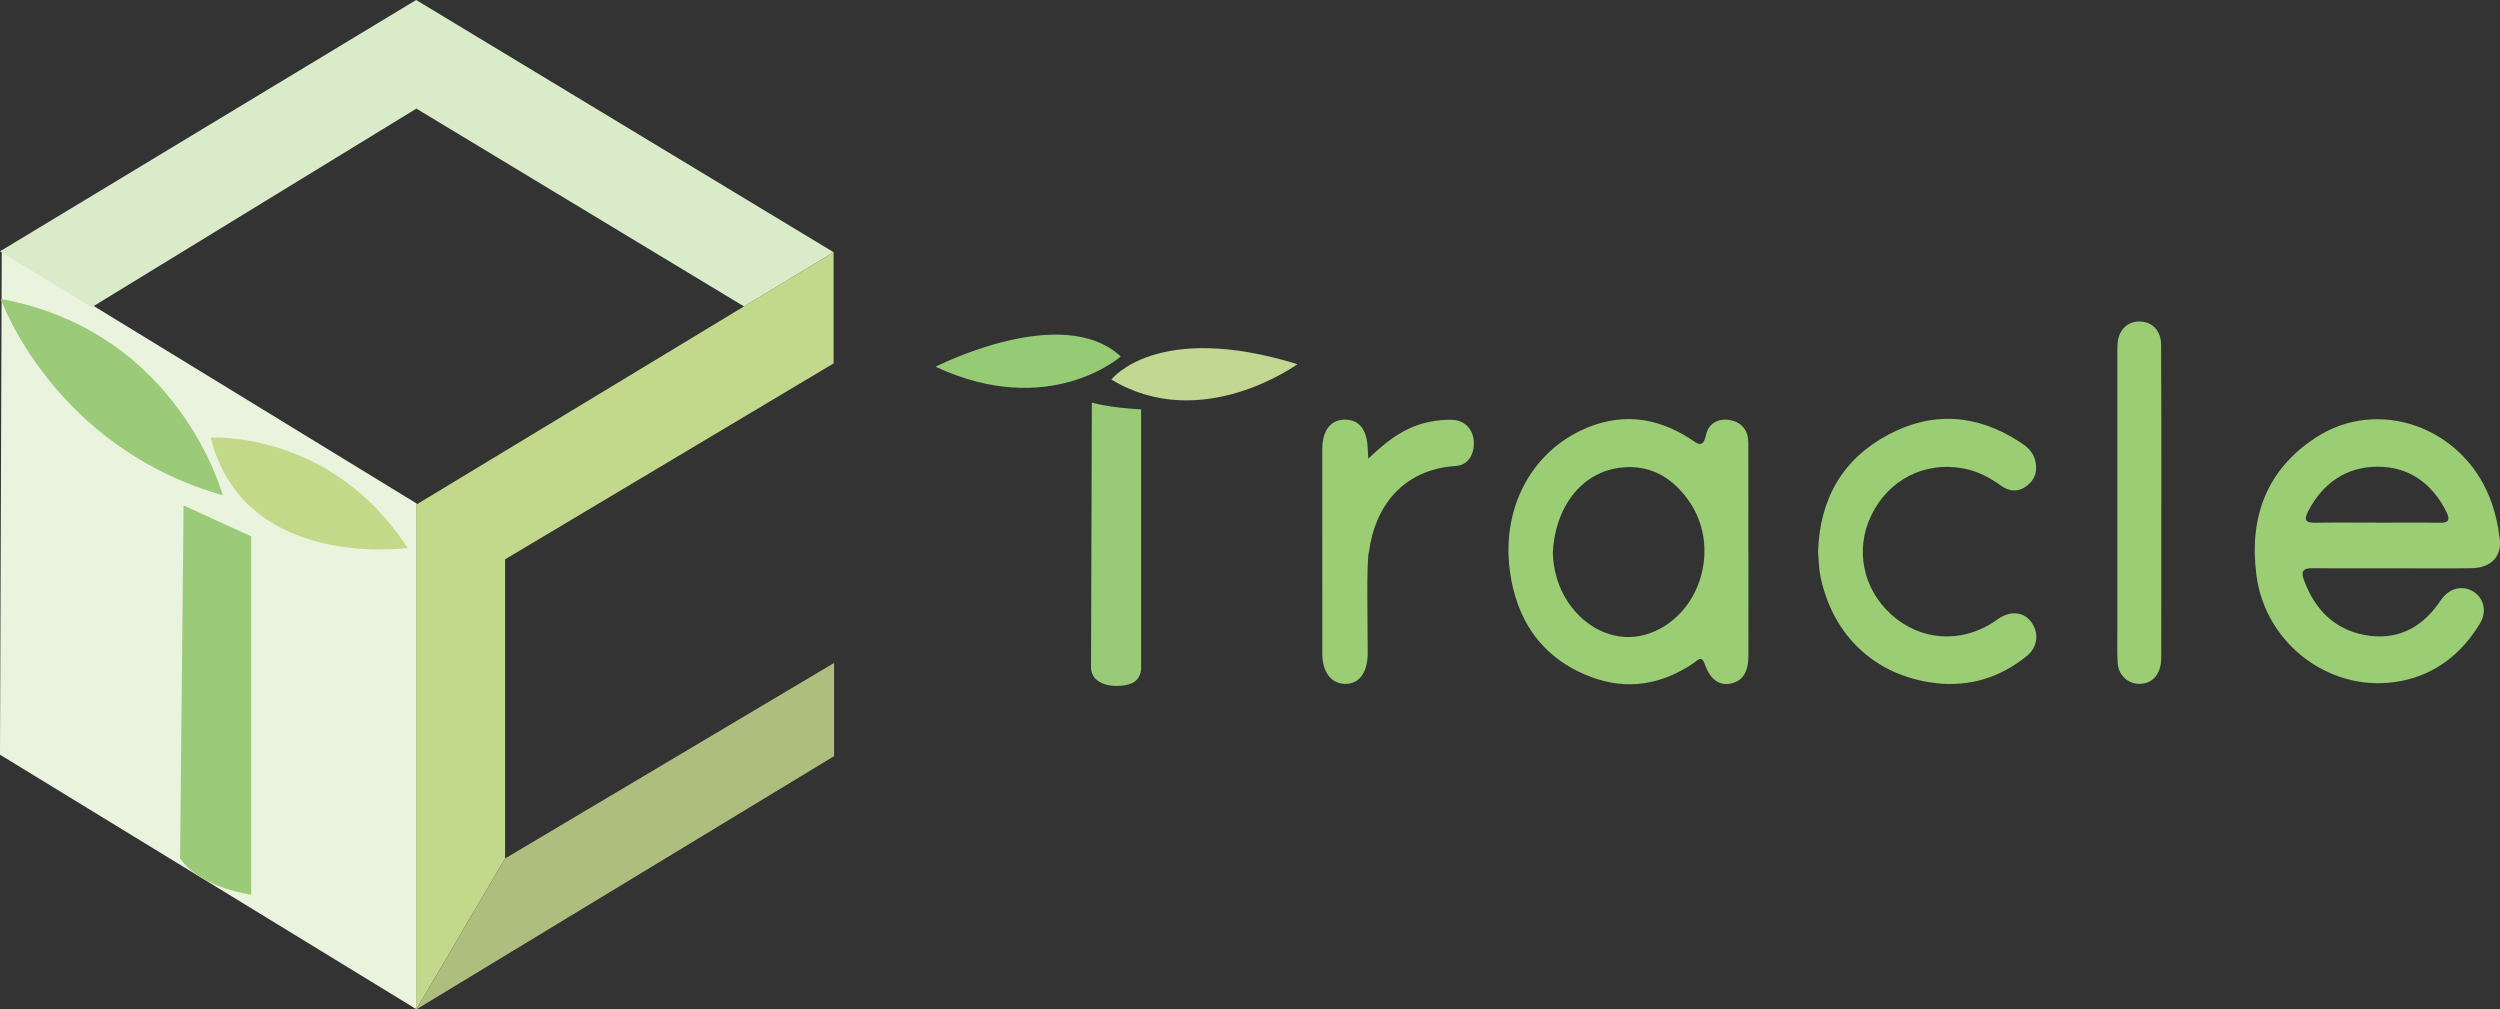
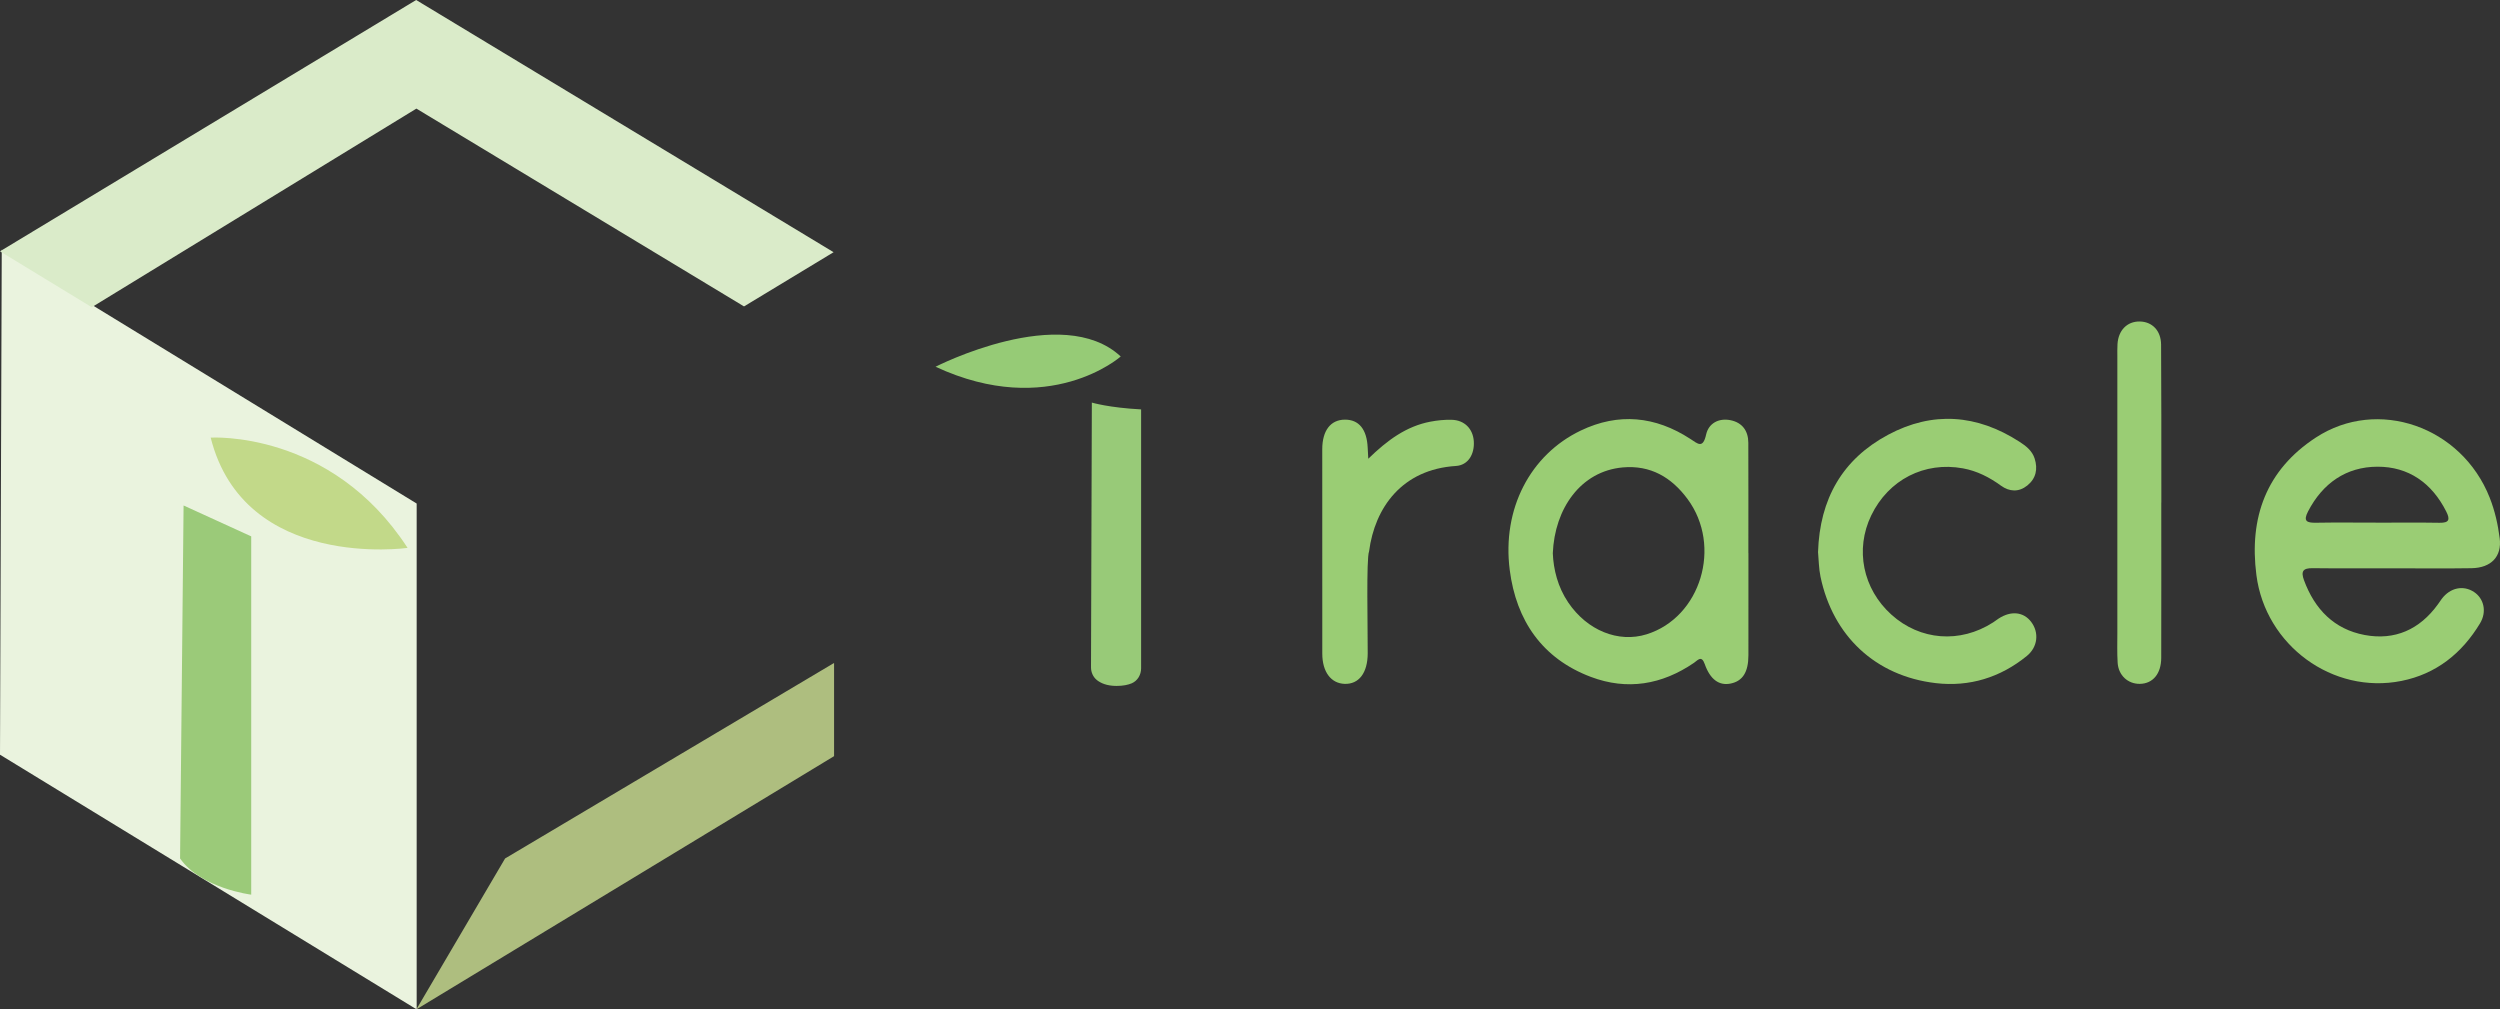
<svg xmlns="http://www.w3.org/2000/svg" width="213px" height="86px" viewBox="0 0 213 86" version="1.1">
  <rect x="0" y="0" width="213" height="86" fill="#333333" stroke="none" />
  <title>logo-green</title>
  <g id="垃可" stroke="none" stroke-width="1" fill="none" fill-rule="evenodd">
    <g id="頁面編號-040201-C-01-忘記密碼" transform="translate(-614, -203)">
      <g id="logo" transform="translate(614, 156)">
        <g id="logo-green" transform="translate(0, 47)">
          <polygon id="Fill-1" fill="#EAF3DE" points="0 64.3 35.5 86 35.5 42.902 0.149 21.278" />
-           <path d="M18.974,42.194 C18.974,42.194 15.274,28.255 0.064,25.467 C0.064,25.467 4.483,38.063 18.974,42.194" id="Fill-2" fill="#9BCA79" />
          <path d="M17.95,37.286 C17.95,37.286 28.194,36.625 34.726,46.681 C34.726,46.681 20.816,48.665 17.95,37.286" id="Fill-4" fill="#C2D989" />
          <path d="M15.641,43.067 L21.404,45.699 L21.404,76.225 C21.404,76.225 17.138,75.699 15.342,73.142 L15.641,43.067 Z" id="Fill-6" fill="#9BCA79" />
-           <polygon id="Fill-8" fill="#C2D98B" points="71.022 21.488 71.022 30.962 43.033 47.654 43.033 73.142 35.473 86 35.473 42.992" />
          <polygon id="Fill-11" fill="#AEBE7F" points="71.063 56.484 71.063 64.424 35.473 86 43.033 73.142" />
          <polygon id="Fill-14" fill="#DAEBC9" points="71.022 21.488 35.456 0 0 21.413 7.818 26.176 35.476 9.253 63.39 26.107" />
          <path d="M79.708,31.246 C79.708,31.246 90.492,25.72 95.486,30.373 C95.486,30.373 89.406,35.754 79.708,31.246" id="Fill-17" fill="#96CB76" />
-           <path d="M94.69,32.337 C94.69,32.337 98.526,27.319 110.54,31.028 C110.54,31.028 102.362,36.99 94.69,32.337" id="Fill-19" fill="#C2D792" />
          <path d="M93.025,34.3 C93.025,34.3 94.473,34.737 97.223,34.881 L97.223,56.945 C97.223,57.493 96.917,58.013 96.413,58.222 C96.106,58.349 95.689,58.441 95.124,58.441 C94.306,58.441 93.783,58.203 93.456,57.943 C93.129,57.681 92.953,57.274 92.954,56.855 L93.025,34.3 Z" id="Fill-21" fill="#98CA78" />
          <path d="M202.407,44.528 L202.407,44.532 C204.218,44.532 206.029,44.51 207.84,44.541 C208.66,44.556 208.77,44.278 208.422,43.587 C207.201,41.159 205.215,39.751 202.549,39.763 C199.896,39.775 197.896,41.164 196.646,43.573 C196.207,44.416 196.552,44.55 197.321,44.537 C199.016,44.507 200.711,44.528 202.407,44.528 M203.862,48.42 C201.588,48.419 199.314,48.437 197.04,48.409 C196.219,48.399 196.016,48.663 196.305,49.446 C197.218,51.914 198.872,53.613 201.467,54.101 C204.042,54.584 206.155,53.635 207.707,51.492 C207.821,51.336 207.924,51.173 208.04,51.019 C208.758,50.07 209.871,49.835 210.785,50.437 C211.624,50.99 211.899,52.111 211.301,53.105 C209.757,55.669 207.558,57.426 204.599,58.016 C198.747,59.182 193.017,54.991 192.245,48.996 C191.615,44.102 193.077,40.047 197.306,37.281 C202.576,33.834 209.723,36.332 212.119,42.392 C212.563,43.514 212.825,44.679 212.974,45.867 C213.168,47.407 212.259,48.384 210.57,48.411 C208.335,48.447 206.098,48.42 203.862,48.42" id="Fill-23" fill="#9ACD74" />
          <path d="M132.299,47.138 C132.356,48.528 132.724,50.013 133.611,51.327 C135.227,53.721 137.888,54.79 140.289,54.043 C144.907,52.606 146.75,46.525 143.775,42.511 C142.404,40.659 140.616,39.612 138.253,39.824 C134.68,40.147 132.455,43.325 132.299,47.138 L132.299,47.138 Z M148.967,47.125 C148.967,50.029 148.972,52.932 148.965,55.835 C148.961,57.267 148.476,58.025 147.459,58.237 C146.475,58.443 145.708,57.902 145.241,56.573 C144.969,55.797 144.643,56.258 144.326,56.474 C141.595,58.339 138.642,58.84 135.542,57.672 C131.382,56.104 129.182,52.855 128.631,48.575 C127.958,43.351 130.387,38.743 134.676,36.686 C137.9,35.141 141.036,35.457 144.012,37.392 C144.658,37.812 145.086,38.259 145.363,37.018 C145.576,36.061 146.442,35.596 147.447,35.802 C148.436,36.005 148.953,36.702 148.957,37.72 C148.968,40.856 148.961,43.991 148.961,47.125 L148.967,47.125 Z" id="Fill-26" fill="#9ACD74" />
          <path d="M154.897,47.033 C155.042,42.508 156.973,39.123 160.873,37.039 C164.668,35.01 168.441,35.304 172.053,37.633 C172.608,37.991 173.136,38.395 173.351,39.064 C173.638,39.962 173.466,40.771 172.725,41.366 C172.006,41.943 171.209,41.907 170.477,41.375 C169.494,40.661 168.446,40.125 167.245,39.904 C163.965,39.302 160.897,40.872 159.429,43.916 C158.031,46.813 158.715,50.172 161.147,52.367 C163.594,54.575 167.002,54.837 169.808,53.032 C169.97,52.928 170.122,52.807 170.283,52.702 C171.334,52.015 172.403,52.125 173.056,52.984 C173.741,53.885 173.629,55.12 172.688,55.887 C170.427,57.729 167.788,58.538 164.923,58.202 C159.788,57.6 156.16,54.182 155.106,49.131 C154.958,48.419 154.958,47.675 154.897,47.033" id="Fill-28" fill="#9ACD74" />
          <path d="M116.578,39.085 C118.21,37.494 119.82,36.32 121.859,35.928 C122.459,35.813 123.082,35.75 123.691,35.767 C124.775,35.796 125.493,36.532 125.567,37.584 C125.643,38.682 125.099,39.633 124.049,39.7 C119.458,39.99 117.132,43.241 116.645,46.978 C116.401,47.585 116.535,53.46 116.529,55.666 C116.523,57.334 115.778,58.308 114.559,58.265 C113.394,58.223 112.661,57.241 112.659,55.692 C112.654,49.887 112.653,44.081 112.656,38.276 C112.657,36.679 113.372,35.759 114.589,35.753 C115.784,35.749 116.457,36.581 116.527,38.147 C116.538,38.375 116.552,38.602 116.578,39.085" id="Fill-30" fill="#9ACD74" />
          <path d="M184.141,42.82 C184.141,47.229 184.149,51.638 184.137,56.047 C184.134,57.412 183.415,58.254 182.308,58.265 C181.294,58.274 180.49,57.54 180.423,56.463 C180.371,55.615 180.398,54.762 180.398,53.911 C180.396,46.06 180.397,38.209 180.398,30.357 C180.398,30.009 180.389,29.66 180.411,29.313 C180.484,28.137 181.236,27.378 182.297,27.391 C183.36,27.404 184.116,28.162 184.125,29.36 C184.153,33.343 184.142,37.328 184.146,41.311 C184.146,41.814 184.146,42.317 184.146,42.82 L184.141,42.82 Z" id="Fill-32" fill="#9ACD74" />
        </g>
      </g>
    </g>
  </g>
</svg>